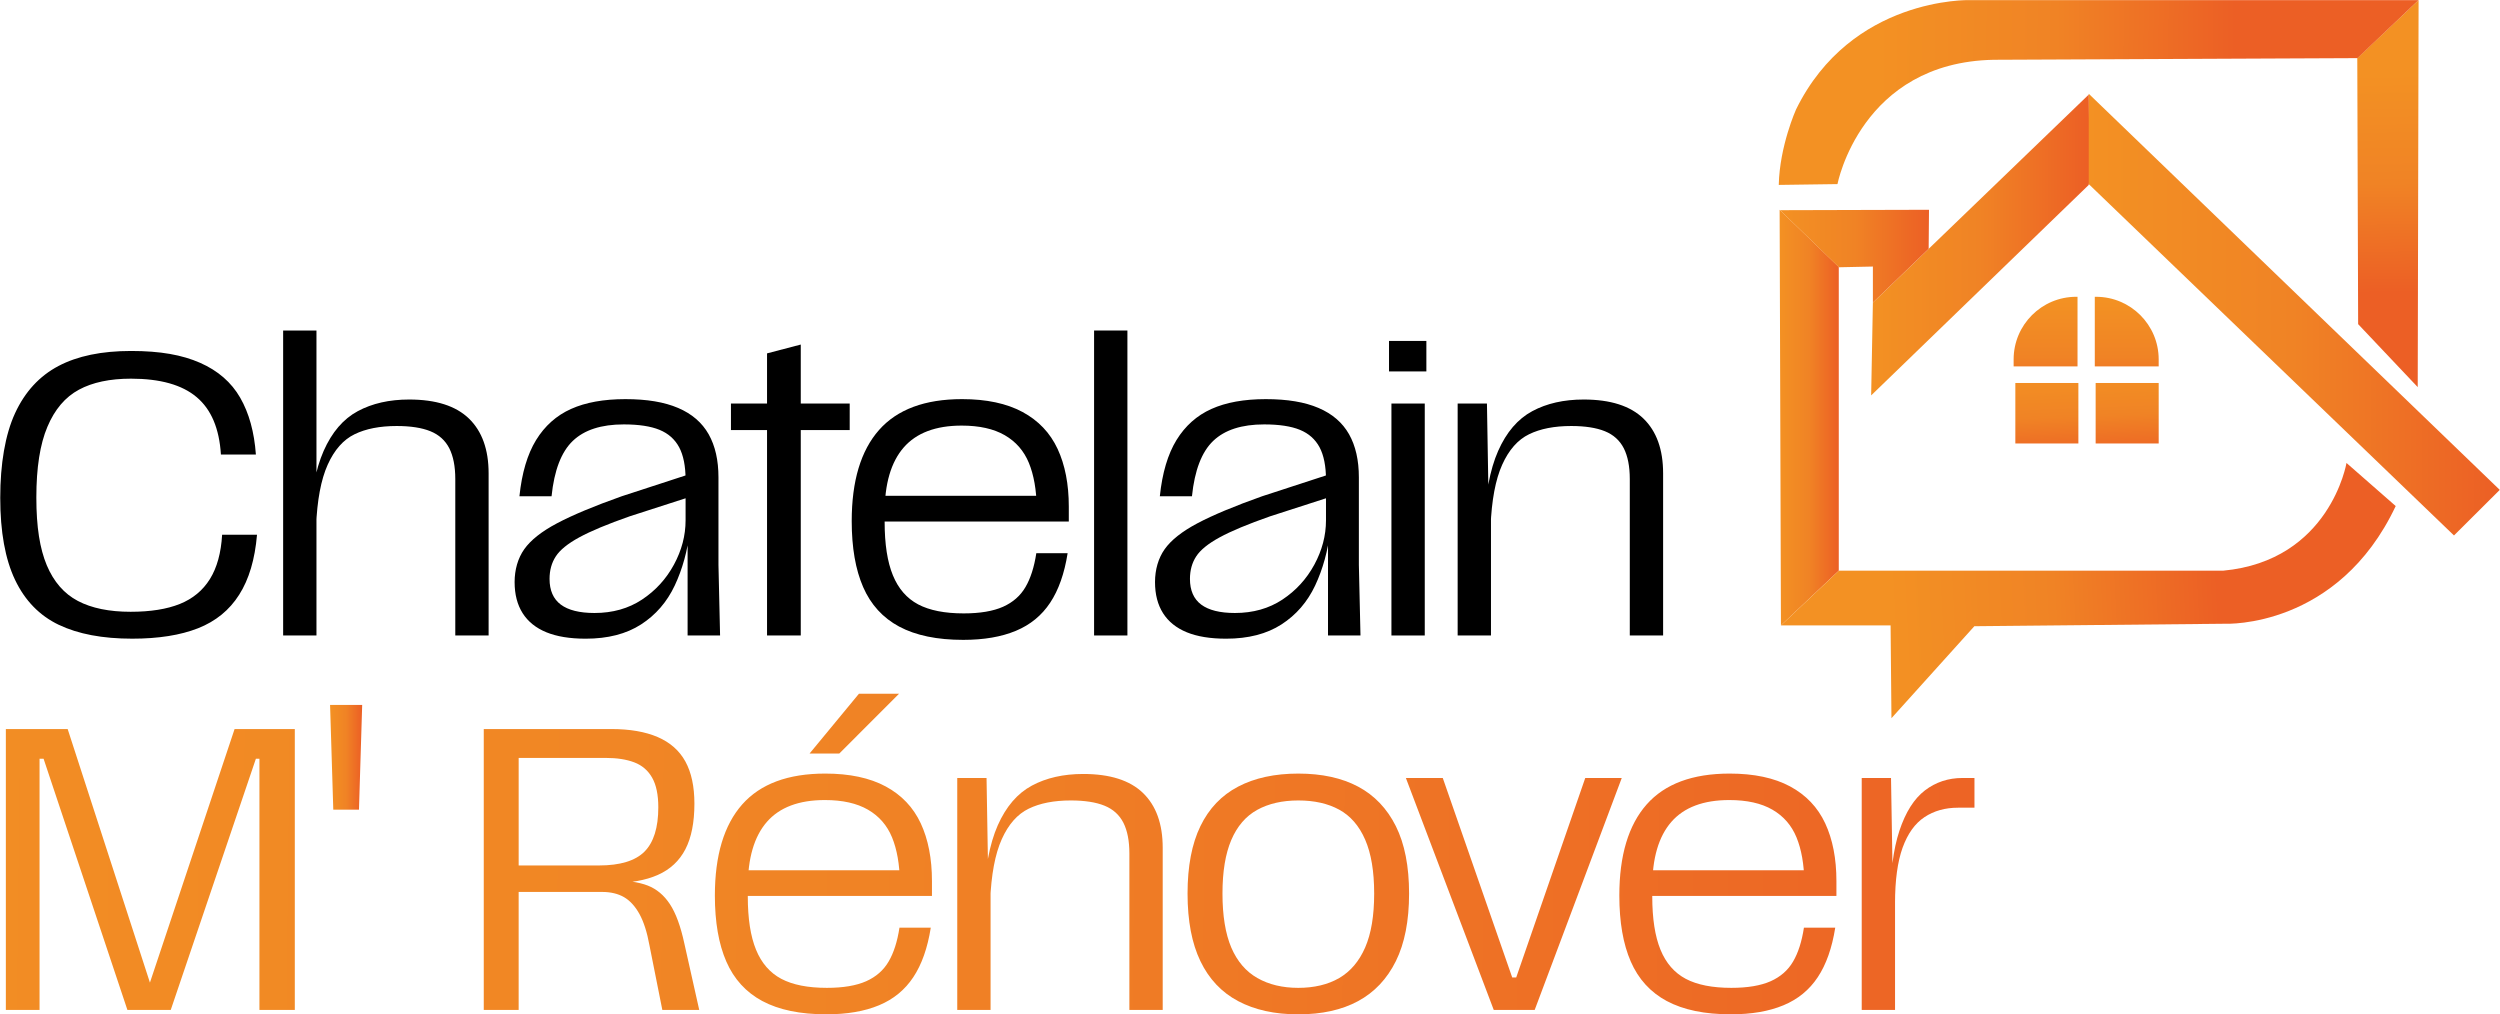
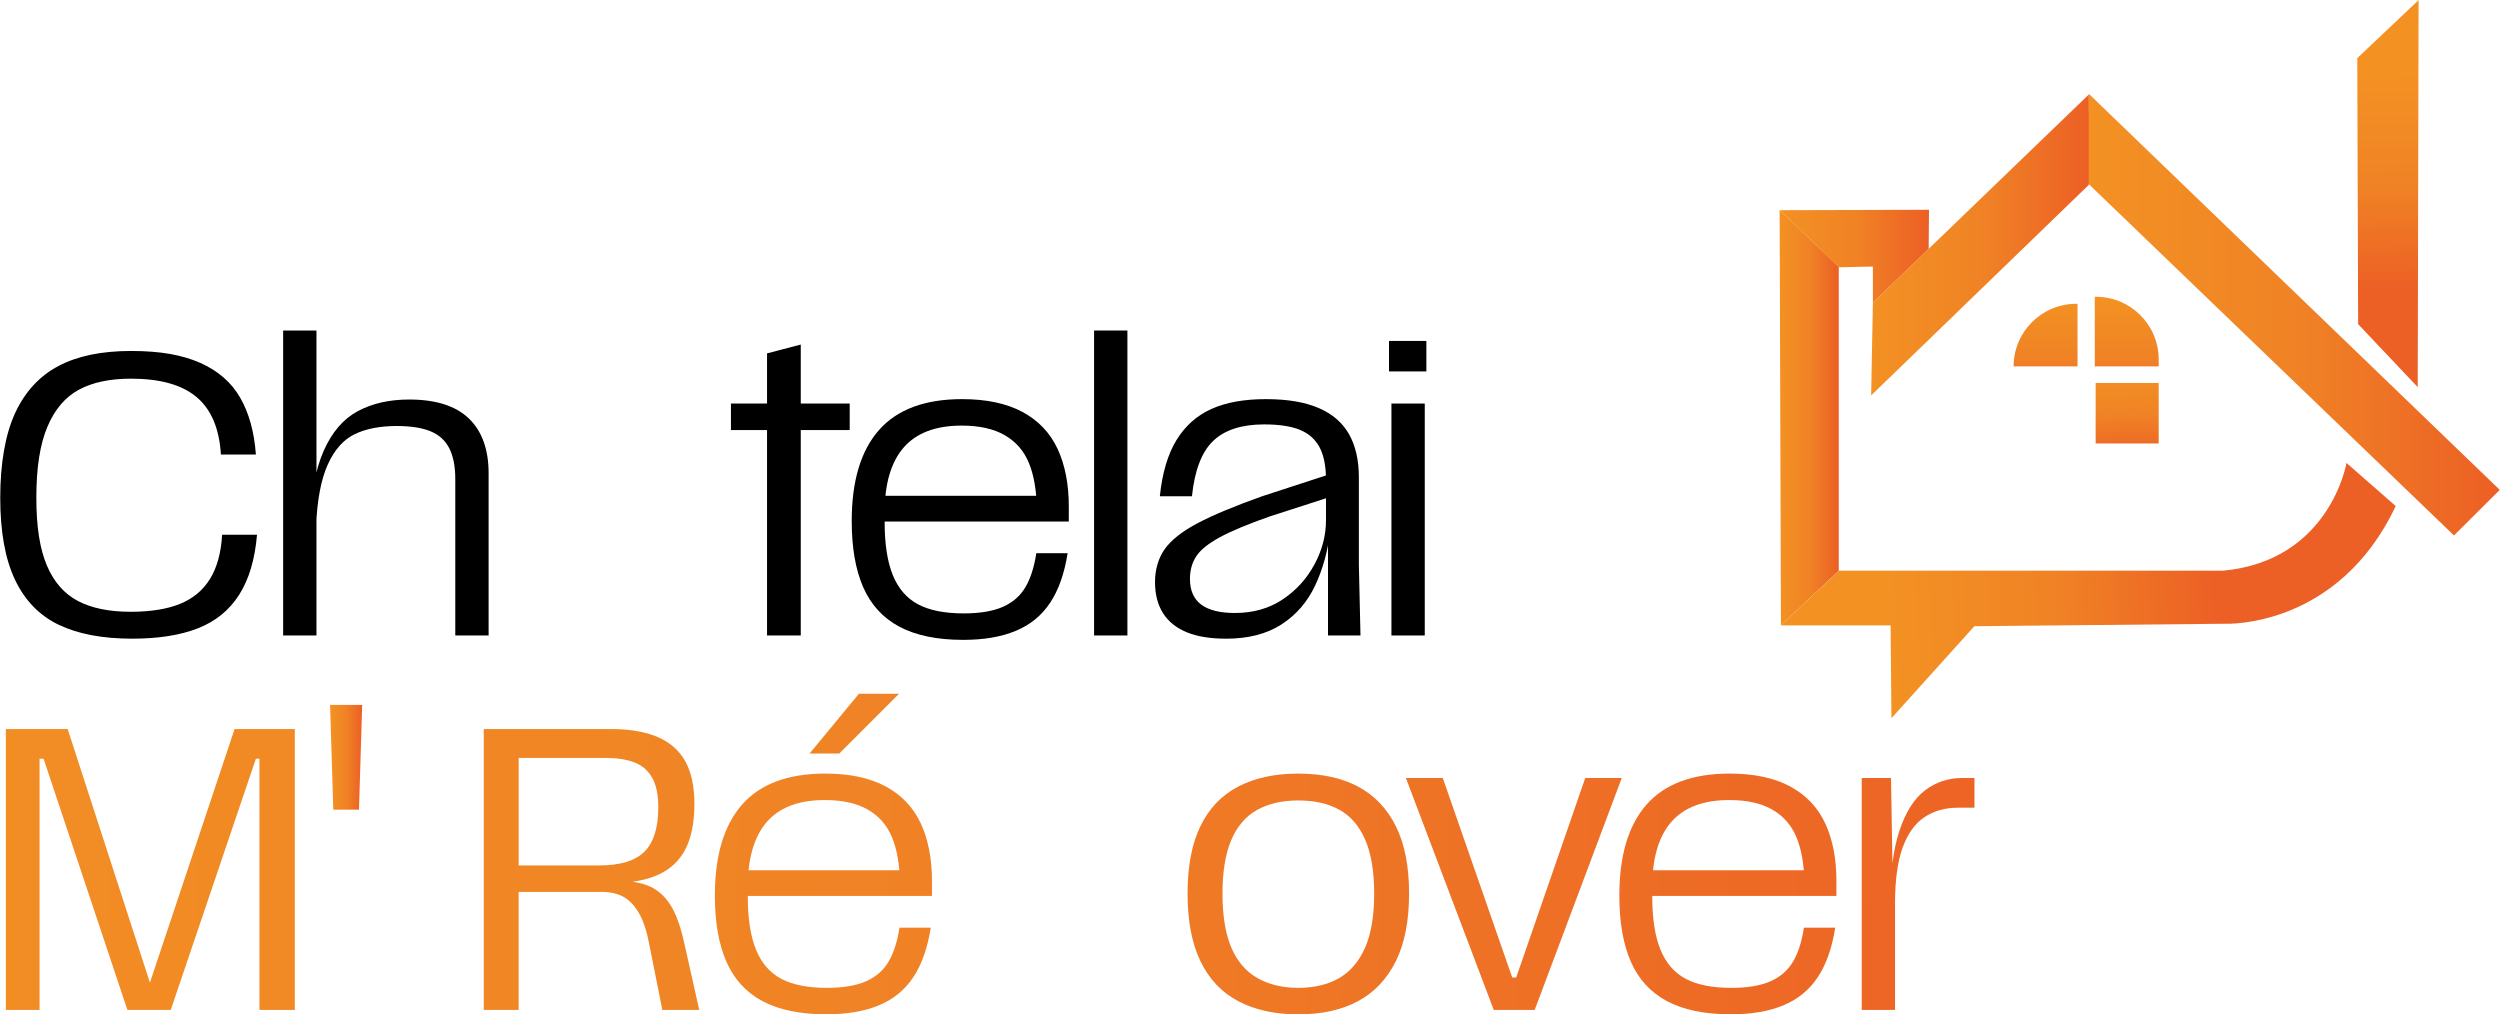
<svg xmlns="http://www.w3.org/2000/svg" xmlns:xlink="http://www.w3.org/1999/xlink" id="Calque_1" data-name="Calque 1" width="2123.78" height="861.79" viewBox="0 0 2123.78 861.79">
  <defs>
    <style>
      .cls-1 {
        fill: url(#Dégradé_sans_nom_9-9);
      }

      .cls-2 {
        fill: url(#Dégradé_sans_nom_9-16);
      }

      .cls-3 {
        fill: url(#Dégradé_sans_nom_9-18);
      }

      .cls-4 {
        fill: url(#Dégradé_sans_nom_9-12);
      }

      .cls-5 {
        fill: url(#Dégradé_sans_nom_9-14);
      }

      .cls-6 {
        fill: url(#Dégradé_sans_nom_9-4);
      }

      .cls-7 {
        fill: url(#Dégradé_sans_nom_9-15);
      }

      .cls-8 {
        fill: url(#Dégradé_sans_nom_9-8);
      }

      .cls-9 {
        fill: url(#Dégradé_sans_nom_9-20);
      }

      .cls-10 {
        fill: url(#Dégradé_sans_nom_9-7);
      }

      .cls-11 {
        fill: url(#Dégradé_sans_nom_9-6);
      }

      .cls-12 {
        fill: url(#Dégradé_sans_nom_9-17);
      }

      .cls-13 {
        fill: url(#Dégradé_sans_nom_9);
      }

      .cls-14 {
        fill: url(#Dégradé_sans_nom_9-10);
      }

      .cls-15 {
        fill: url(#Dégradé_sans_nom_9-11);
      }

      .cls-16 {
        fill: url(#Dégradé_sans_nom_9-19);
      }

      .cls-17 {
        fill: url(#Dégradé_sans_nom_9-5);
      }

      .cls-18 {
        fill: url(#Dégradé_sans_nom_9-3);
      }

      .cls-19 {
        fill: url(#Dégradé_sans_nom_9-2);
      }

      .cls-20 {
        fill: url(#Dégradé_sans_nom_9-13);
      }
    </style>
    <linearGradient id="Dégradé_sans_nom_9" data-name="Dégradé sans nom 9" x1="1511.82" y1="354.74" x2="1562.06" y2="354.74" gradientUnits="userSpaceOnUse">
      <stop offset="0" stop-color="#f39123" />
      <stop offset=".5" stop-color="#f08325" />
      <stop offset="1" stop-color="#ec5f25" />
    </linearGradient>
    <linearGradient id="Dégradé_sans_nom_9-2" data-name="Dégradé sans nom 9" x1="1772.21" y1="267.26" x2="2123.57" y2="267.26" xlink:href="#Dégradé_sans_nom_9" />
    <linearGradient id="Dégradé_sans_nom_9-3" data-name="Dégradé sans nom 9" x1="1589.57" y1="208.13" x2="1774.41" y2="208.13" xlink:href="#Dégradé_sans_nom_9" />
    <linearGradient id="Dégradé_sans_nom_9-4" data-name="Dégradé sans nom 9" x1="1512.18" y1="217.63" x2="1638.71" y2="217.63" xlink:href="#Dégradé_sans_nom_9" />
    <linearGradient id="Dégradé_sans_nom_9-5" data-name="Dégradé sans nom 9" x1="1604.53" y1="511.67" x2="1884.19" y2="497.41" xlink:href="#Dégradé_sans_nom_9" />
    <linearGradient id="Dégradé_sans_nom_9-6" data-name="Dégradé sans nom 9" x1="2027.66" y1="62.76" x2="2030.83" y2="248.61" xlink:href="#Dégradé_sans_nom_9" />
    <linearGradient id="Dégradé_sans_nom_9-7" data-name="Dégradé sans nom 9" x1="1594.7" y1="76.55" x2="1898.42" y2="79.85" xlink:href="#Dégradé_sans_nom_9" />
    <linearGradient id="Dégradé_sans_nom_9-8" data-name="Dégradé sans nom 9" x1="1806.69" y1="255.65" x2="1806.69" y2="350.69" xlink:href="#Dégradé_sans_nom_9" />
    <linearGradient id="Dégradé_sans_nom_9-9" data-name="Dégradé sans nom 9" x1="1737.74" y1="255.65" x2="1737.74" y2="350.69" gradientTransform="translate(3475.48 563.39) rotate(180)" xlink:href="#Dégradé_sans_nom_9" />
    <linearGradient id="Dégradé_sans_nom_9-10" data-name="Dégradé sans nom 9" x1="1805.51" y1="312.89" x2="1808.68" y2="391.16" xlink:href="#Dégradé_sans_nom_9" />
    <linearGradient id="Dégradé_sans_nom_9-11" data-name="Dégradé sans nom 9" x1="1737.4" y1="315.54" x2="1740.57" y2="393.81" xlink:href="#Dégradé_sans_nom_9" />
    <linearGradient id="Dégradé_sans_nom_9-12" data-name="Dégradé sans nom 9" x1="-327.76" y1="733.56" x2="1809.19" y2="757.37" xlink:href="#Dégradé_sans_nom_9" />
    <linearGradient id="Dégradé_sans_nom_9-13" data-name="Dégradé sans nom 9" x1="280.39" y1="643.36" x2="307.68" y2="643.36" xlink:href="#Dégradé_sans_nom_9" />
    <linearGradient id="Dégradé_sans_nom_9-14" data-name="Dégradé sans nom 9" x1="-327.72" y1="729.8" x2="1809.24" y2="753.61" xlink:href="#Dégradé_sans_nom_9" />
    <linearGradient id="Dégradé_sans_nom_9-15" data-name="Dégradé sans nom 9" x1="-327.54" y1="713.71" x2="1809.42" y2="737.52" xlink:href="#Dégradé_sans_nom_9" />
    <linearGradient id="Dégradé_sans_nom_9-16" data-name="Dégradé sans nom 9" x1="-327.88" y1="744.41" x2="1809.07" y2="768.22" xlink:href="#Dégradé_sans_nom_9" />
    <linearGradient id="Dégradé_sans_nom_9-17" data-name="Dégradé sans nom 9" x1="-327.87" y1="743.49" x2="1809.08" y2="767.3" xlink:href="#Dégradé_sans_nom_9" />
    <linearGradient id="Dégradé_sans_nom_9-18" data-name="Dégradé sans nom 9" x1="-327.84" y1="741.03" x2="1809.11" y2="764.84" xlink:href="#Dégradé_sans_nom_9" />
    <linearGradient id="Dégradé_sans_nom_9-19" data-name="Dégradé sans nom 9" x1="-327.82" y1="739.41" x2="1809.13" y2="763.22" xlink:href="#Dégradé_sans_nom_9" />
    <linearGradient id="Dégradé_sans_nom_9-20" data-name="Dégradé sans nom 9" x1="-327.8" y1="737.62" x2="1809.15" y2="761.43" xlink:href="#Dégradé_sans_nom_9" />
  </defs>
  <g>
    <polygon class="cls-13" points="1562.06 226.78 1562.06 484.8 1512.92 531.27 1511.82 178.21 1562.06 226.78" />
    <g>
      <polygon class="cls-19" points="1774.41 79.65 2123.57 416.16 2084.69 454.88 1772.21 154.27 1774.41 79.65" />
      <polygon class="cls-18" points="1774.41 157.09 1589.57 335.91 1591.04 257.06 1774.41 80.35 1774.41 157.09" />
      <polygon class="cls-6" points="1591.04 226.43 1591.04 257.06 1638.42 211.37 1638.71 178.21 1512.18 178.56 1562.15 227.05 1591.04 226.43" />
      <path class="cls-17" d="M1512.92,531.27h93.16l.73,78.85,70.42-78.14,213.45-2.11s95.36,4.22,144.5-99.97l-41.81-36.61s-13.94,83.07-104.89,91.52h-326.41l-49.15,46.46Z" />
      <polygon class="cls-11" points="2002.54 49.37 2003.27 275.36 2053.88 328.87 2054.62 .09 2002.54 49.37" />
-       <path class="cls-10" d="M1511.08,157.09l49.88-.7s19.8-103.49,132.77-105.6l308.99-1.41L2054.62.09h-381.43s-100.49-2.82-147.44,92.93c0,0-13.94,30.98-14.67,64.06Z" />
      <path class="cls-8" d="M1779.55,252.13h1.1c29.35,0,53.18,23.83,53.18,53.18v5.96h-54.28v-59.14h0Z" />
-       <path class="cls-1" d="M1710.6,252.13h54.28v5.96c0,29.35-23.83,53.18-53.18,53.18h-1.1v-59.14h0Z" transform="translate(3475.48 563.39) rotate(-180)" />
+       <path class="cls-1" d="M1710.6,252.13h54.28c0,29.35-23.83,53.18-53.18,53.18h-1.1v-59.14h0Z" transform="translate(3475.48 563.39) rotate(-180)" />
      <rect class="cls-14" x="1780.28" y="325.35" width="53.55" height="51.39" />
-       <rect class="cls-15" x="1712.06" y="325.35" width="53.55" height="51.39" />
    </g>
  </g>
  <g>
    <path d="M49.97,530.81c-16.36-7.84-28.76-20.56-37.16-38.18C4.41,475.02.21,451.78.21,422.92s4.2-53.75,12.6-71.92c8.4-18.19,20.7-31.54,36.82-40.06,16.12-8.52,36.68-12.79,61.68-12.79s43.44,3.36,58.67,10.06c15.23,6.71,26.57,16.6,34.08,29.66,7.51,13.06,11.95,29.15,13.32,48.24h-29.71c-1.37-22.04-8.2-38.3-20.63-48.75-12.36-10.45-30.94-15.68-55.74-15.68-17.9,0-32.72,3.12-44.26,9.37-11.61,6.25-20.56,16.75-26.77,31.52-6.28,14.79-9.39,34.77-9.39,60s2.97,43.51,8.85,57.6c5.94,14.1,14.75,24.21,26.43,30.34,11.68,6.15,26.64,9.2,44.81,9.2,16.87,0,30.74-2.22,41.8-6.64,11-4.44,19.53-11.47,25.55-21.14,6.01-9.65,9.49-22.22,10.38-37.67h29.64c-1.78,20.92-6.83,37.91-15.16,50.97-8.26,13.06-19.94,22.56-34.9,28.47-15.03,5.91-33.67,8.86-55.94,8.86-25.2,0-45.97-3.93-62.36-11.77Z" />
    <path d="M240.53,280.77h28.31v259.07h-28.31v-259.07ZM381.68,380.82c-3.42-6.69-8.78-11.53-16.05-14.48-7.27-2.95-16.8-4.44-28.62-4.44-14.31,0-26.26,2.34-35.79,7-9.56,4.64-17.18,13.28-22.85,25.9-5.67,12.6-8.98,30.16-9.87,52.66h-5.46c.89-27.05,4.88-48.51,11.92-64.43,7.04-15.9,16.7-27.15,28.99-33.74,12.26-6.59,26.81-9.89,43.61-9.89,22.74,0,39.68,5.4,50.82,16.19,11.13,10.79,16.7,26.31,16.7,46.53v137.72h-28.31v-132.95c0-10.67-1.71-19.36-5.09-26.07Z" />
-     <path d="M464.12,537.11c-8.85-3.62-15.57-9.03-20.12-16.19-4.54-7.15-6.83-15.97-6.83-26.42s2.73-20.22,8.2-27.95c5.46-7.72,14.72-15.06,27.8-21.99,13.05-6.92,31.39-14.6,55.05-23l60.65-19.77v19.43l-53.86,17.38c-18.85,6.59-33.16,12.57-42.93,17.9-9.8,5.34-16.43,10.74-19.94,16.19-3.55,5.46-5.29,11.82-5.29,19.09,0,9.78,3.18,17.04,9.53,21.82,6.39,4.76,15.91,7.15,28.65,7.15,15.44,0,28.93-3.81,40.4-11.42,11.47-7.6,20.49-17.49,27.08-29.64,6.59-12.16,9.9-24.73,9.9-37.67v-34.44c0-11.58-1.84-20.78-5.46-27.61-3.65-6.81-9.22-11.75-16.7-14.82-7.51-3.07-17.62-4.61-30.36-4.61-19.09,0-33.5,4.66-43.27,13.99-9.77,9.32-15.81,25-18.07,47.04h-27.29c2.05-19.77,6.76-35.67,14.14-47.73,7.41-12.04,17.28-20.85,29.68-26.42,12.36-5.57,27.77-8.35,46.17-8.35s33.13,2.49,44.84,7.5c11.71,5,20.32,12.45,25.92,22.34,5.57,9.87,8.33,22.1,8.33,36.64v74.31l1.37,59.99h-27.59v-87.94l2.01-1.71c-2.01,17.5-6.35,33.23-12.94,47.21-6.59,13.97-16.12,25-28.62,33.06-12.5,8.08-28.21,12.11-47.06,12.11-13.42,0-24.52-1.83-33.4-5.46Z" />
    <path d="M620.95,342.81h100.88v22.51h-100.88v-22.51ZM651.61,300.2l28.65-7.5v247.14h-28.65v-239.64Z" />
    <path d="M763.94,532.35c-13.97-7.5-24.18-18.7-30.67-33.59-6.49-14.87-9.73-33.57-9.73-56.06,0-34.1,7.75-59.88,23.19-77.39,15.47-17.5,38.97-26.25,70.56-26.25,20.7,0,37.81,3.64,51.33,10.91,13.49,7.27,23.46,17.72,29.81,31.35,6.35,13.64,9.53,30,9.53,49.09v12.62h-162.59v-21.82h144.53l-9.19,9.89c-.24-15.01-2.46-27.61-6.66-37.84-4.2-10.23-11.03-18.07-20.46-23.53-9.43-5.45-21.62-8.18-36.64-8.18-22.03,0-38.45,6.2-49.25,18.58-10.79,12.4-16.19,30.86-16.19,55.39v7.84c0,18.87,2.32,33.98,7,45.35,4.64,11.36,11.82,19.59,21.45,24.71,9.66,5.11,22.57,7.67,38.69,7.67,13.87,0,25-1.88,33.43-5.62,8.4-3.76,14.75-9.32,19.06-16.72,4.34-7.38,7.41-16.97,9.22-28.79h26.6c-2.73,17.26-7.68,31.3-14.86,42.09-7.14,10.79-16.87,18.75-29.13,23.85-12.26,5.12-27.15,7.68-44.67,7.68-22.27,0-40.37-3.76-54.37-11.25Z" />
    <path d="M929.44,280.77h28.31v259.07h-28.31v-259.07Z" />
    <path d="M1008.15,537.11c-8.85-3.62-15.57-9.03-20.12-16.19-4.54-7.15-6.83-15.97-6.83-26.42s2.73-20.22,8.2-27.95c5.46-7.72,14.72-15.06,27.8-21.99,13.05-6.92,31.39-14.6,55.05-23l60.65-19.77v19.43l-53.86,17.38c-18.85,6.59-33.16,12.57-42.93,17.9-9.8,5.34-16.43,10.74-19.94,16.19-3.55,5.46-5.29,11.82-5.29,19.09,0,9.78,3.18,17.04,9.53,21.82,6.39,4.76,15.91,7.15,28.65,7.15,15.44,0,28.93-3.81,40.4-11.42,11.47-7.6,20.49-17.49,27.08-29.64,6.59-12.16,9.9-24.73,9.9-37.67v-34.44c0-11.58-1.84-20.78-5.46-27.61-3.65-6.81-9.22-11.75-16.7-14.82-7.51-3.07-17.62-4.61-30.36-4.61-19.09,0-33.5,4.66-43.27,13.99-9.77,9.32-15.81,25-18.07,47.04h-27.29c2.05-19.77,6.76-35.67,14.14-47.73,7.41-12.04,17.28-20.85,29.68-26.42,12.36-5.57,27.77-8.35,46.17-8.35s33.13,2.49,44.84,7.5c11.71,5,20.32,12.45,25.92,22.34,5.57,9.87,8.33,22.1,8.33,36.64v74.31l1.37,59.99h-27.59v-87.94l2.01-1.71c-2.01,17.5-6.35,33.23-12.94,47.21-6.59,13.97-16.12,25-28.62,33.06-12.5,8.08-28.21,12.11-47.06,12.11-13.42,0-24.52-1.83-33.4-5.46Z" />
    <path d="M1179.99,289.63h31.73v25.9h-31.73v-25.9ZM1182.04,342.81h28.31v197.04h-28.31v-197.04Z" />
-     <path d="M1238.28,342.81h24.9l1.37,81.83h2.05v115.21h-28.31v-197.04ZM1379.43,380.82c-3.42-6.69-8.78-11.53-16.05-14.48-7.27-2.95-16.8-4.44-28.62-4.44-14.31,0-26.26,2.34-35.79,7-9.56,4.64-17.18,13.28-22.85,25.9-5.67,12.6-8.98,30.16-9.87,52.66h-5.46c.89-27.05,4.88-48.51,11.92-64.43,7.04-15.9,16.7-27.15,28.99-33.74,12.26-6.59,26.81-9.89,43.61-9.89,22.74,0,39.68,5.4,50.82,16.19s16.7,26.31,16.7,46.53v137.72h-28.31v-132.95c0-10.67-1.71-19.36-5.09-26.07Z" />
    <path class="cls-4" d="M4.97,619.33h52.51l70.22,216.45h-.68l72.26-216.45h51.16v238.62h-30.05v-213.4h-3.01l-72.33,213.4h-36.82l-71.21-213.4h-3.42v213.4H4.97v-238.62Z" />
    <path class="cls-20" d="M280.39,598.87h27.29l-2.73,88.96h-21.82l-2.73-88.96Z" />
    <path class="cls-5" d="M410.95,619.33h108.4c15.68,0,28.82,2.27,39.38,6.81,10.55,4.56,18.41,11.47,23.53,20.8,5.09,9.32,7.65,21.24,7.65,35.79,0,15.91-2.56,28.81-7.65,38.69-5.12,9.89-12.91,17.16-23.36,21.81-10.45,4.66-23.74,7-39.89,7v-2.39c13.18,0,23.56,1.49,31.18,4.42,7.62,2.97,13.93,8.25,18.92,15.86,5.02,7.62,9.12,18.8,12.29,33.57l12.6,56.25h-31.35l-10.93-54.88c-2.01-11.13-4.88-20-8.5-26.59-3.65-6.59-8.03-11.36-13.11-14.33-5.12-2.94-11.34-4.42-18.58-4.42h-70.93v100.22h-29.64v-238.62ZM547.49,723.47c7.82-7.85,11.75-20.41,11.75-37.67,0-10.69-1.78-19.09-5.29-25.24-3.52-6.13-8.57-10.45-15.16-12.94-6.59-2.49-14.65-3.76-24.21-3.76h-73.97v91.36h68.2c17.93,0,30.84-3.91,38.69-11.75Z" />
    <path class="cls-7" d="M647.69,850.45c-13.97-7.5-24.18-18.7-30.67-33.59-6.49-14.87-9.73-33.57-9.73-56.06,0-34.1,7.75-59.88,23.19-77.39,15.47-17.5,38.97-26.25,70.56-26.25,20.7,0,37.81,3.64,51.33,10.91,13.49,7.27,23.46,17.72,29.81,31.35,6.35,13.64,9.53,30,9.53,49.09v12.62h-162.59v-21.82h144.53l-9.19,9.89c-.24-15.01-2.46-27.61-6.66-37.84-4.2-10.23-11.03-18.07-20.46-23.53-9.43-5.45-21.62-8.18-36.64-8.18-22.03,0-38.45,6.2-49.25,18.58-10.79,12.4-16.19,30.86-16.19,55.39v7.84c0,18.87,2.32,33.98,7,45.35,4.64,11.36,11.82,19.59,21.45,24.71,9.66,5.11,22.57,7.67,38.69,7.67,13.87,0,25-1.88,33.43-5.62,8.4-3.76,14.75-9.32,19.06-16.72,4.34-7.38,7.41-16.97,9.22-28.79h26.6c-2.73,17.26-7.68,31.3-14.86,42.09-7.14,10.79-16.87,18.75-29.13,23.85-12.26,5.12-27.15,7.68-44.67,7.68-22.27,0-40.37-3.76-54.37-11.25ZM729.68,589.33h34.08l-50.78,50.8h-25.24l41.94-50.8Z" />
-     <path class="cls-2" d="M813.18,660.91h24.9l1.37,81.83h2.05v115.21h-28.31v-197.04ZM954.33,698.92c-3.42-6.69-8.78-11.53-16.05-14.48-7.27-2.95-16.8-4.44-28.62-4.44-14.31,0-26.26,2.34-35.79,7-9.56,4.64-17.18,13.28-22.85,25.9-5.67,12.6-8.98,30.16-9.87,52.66h-5.46c.89-27.05,4.88-48.51,11.92-64.43,7.04-15.9,16.7-27.15,28.99-33.74,12.26-6.59,26.81-9.89,43.61-9.89,22.74,0,39.68,5.4,50.82,16.19,11.13,10.79,16.7,26.31,16.7,46.53v137.72h-28.31v-132.95c0-10.67-1.71-19.36-5.09-26.07Z" />
    <path class="cls-12" d="M1051.8,850.45c-14.1-7.5-24.76-18.8-32.03-33.93-7.27-15.09-10.93-34.25-10.93-57.43s3.65-42.28,10.93-57.27c7.27-14.99,17.93-26.19,32.03-33.57,14.1-7.39,31.15-11.08,51.12-11.08s36.95,3.69,50.82,11.08c13.85,7.38,24.54,18.58,32.05,33.57,7.48,14.99,11.24,34.08,11.24,57.27s-3.76,42.33-11.24,57.43c-7.51,15.13-18.2,26.43-32.05,33.93-13.87,7.5-30.8,11.25-50.82,11.25s-37.02-3.76-51.12-11.25ZM1137.69,830.85c9.56-5.57,16.9-14.21,22.01-25.9,5.12-11.71,7.68-26.98,7.68-45.85s-2.56-34.15-7.68-45.85c-5.11-11.71-12.45-20.17-22.01-25.41-9.53-5.23-21.11-7.84-34.77-7.84s-25.27,2.68-34.94,8.01c-9.66,5.34-16.97,13.87-21.99,25.58-4.99,11.7-7.48,26.88-7.48,45.51s2.49,34.13,7.48,45.85c5.02,11.7,12.4,20.34,22.16,25.9,9.77,5.57,21.38,8.35,34.77,8.35s25.24-2.78,34.77-8.35Z" />
    <path class="cls-3" d="M1194.3,660.91h31.35l58.98,169.43h3.42l58.64-169.43h31.01l-73.97,197.04h-34.77l-74.65-197.04Z" />
    <path class="cls-16" d="M1416.04,850.45c-13.97-7.5-24.18-18.7-30.67-33.59-6.49-14.87-9.73-33.57-9.73-56.06,0-34.1,7.75-59.88,23.19-77.39,15.47-17.5,38.97-26.25,70.56-26.25,20.7,0,37.81,3.64,51.33,10.91,13.49,7.27,23.46,17.72,29.81,31.35,6.35,13.64,9.53,30,9.53,49.09v12.62h-162.59v-21.82h144.53l-9.19,9.89c-.24-15.01-2.46-27.61-6.66-37.84-4.2-10.23-11.03-18.07-20.46-23.53-9.43-5.45-21.62-8.18-36.64-8.18-22.03,0-38.45,6.2-49.25,18.58-10.79,12.4-16.19,30.86-16.19,55.39v7.84c0,18.87,2.32,33.98,7,45.35,4.64,11.36,11.82,19.59,21.45,24.71,9.66,5.11,22.57,7.67,38.69,7.67,13.87,0,25-1.88,33.43-5.62,8.4-3.76,14.75-9.32,19.06-16.72,4.34-7.38,7.41-16.97,9.22-28.79h26.6c-2.73,17.26-7.68,31.3-14.86,42.09-7.14,10.79-16.87,18.75-29.13,23.85-12.26,5.12-27.15,7.68-44.67,7.68-22.27,0-40.37-3.76-54.37-11.25Z" />
    <path class="cls-9" d="M1581.54,660.91h24.9l1.37,81.83h2.05v115.21h-28.31v-197.04ZM1613.57,705.75c5.23-15.8,12.47-27.22,21.65-34.27,9.22-7.04,19.84-10.57,31.9-10.57h10.21v25.24h-13.97c-10.93,0-20.42,2.66-28.48,8.01-8.06,5.34-14.24,13.97-18.58,25.9-4.3,11.94-6.45,27.66-6.45,47.21h-4.1c0-25.22,2.6-45.73,7.82-61.52Z" />
  </g>
</svg>